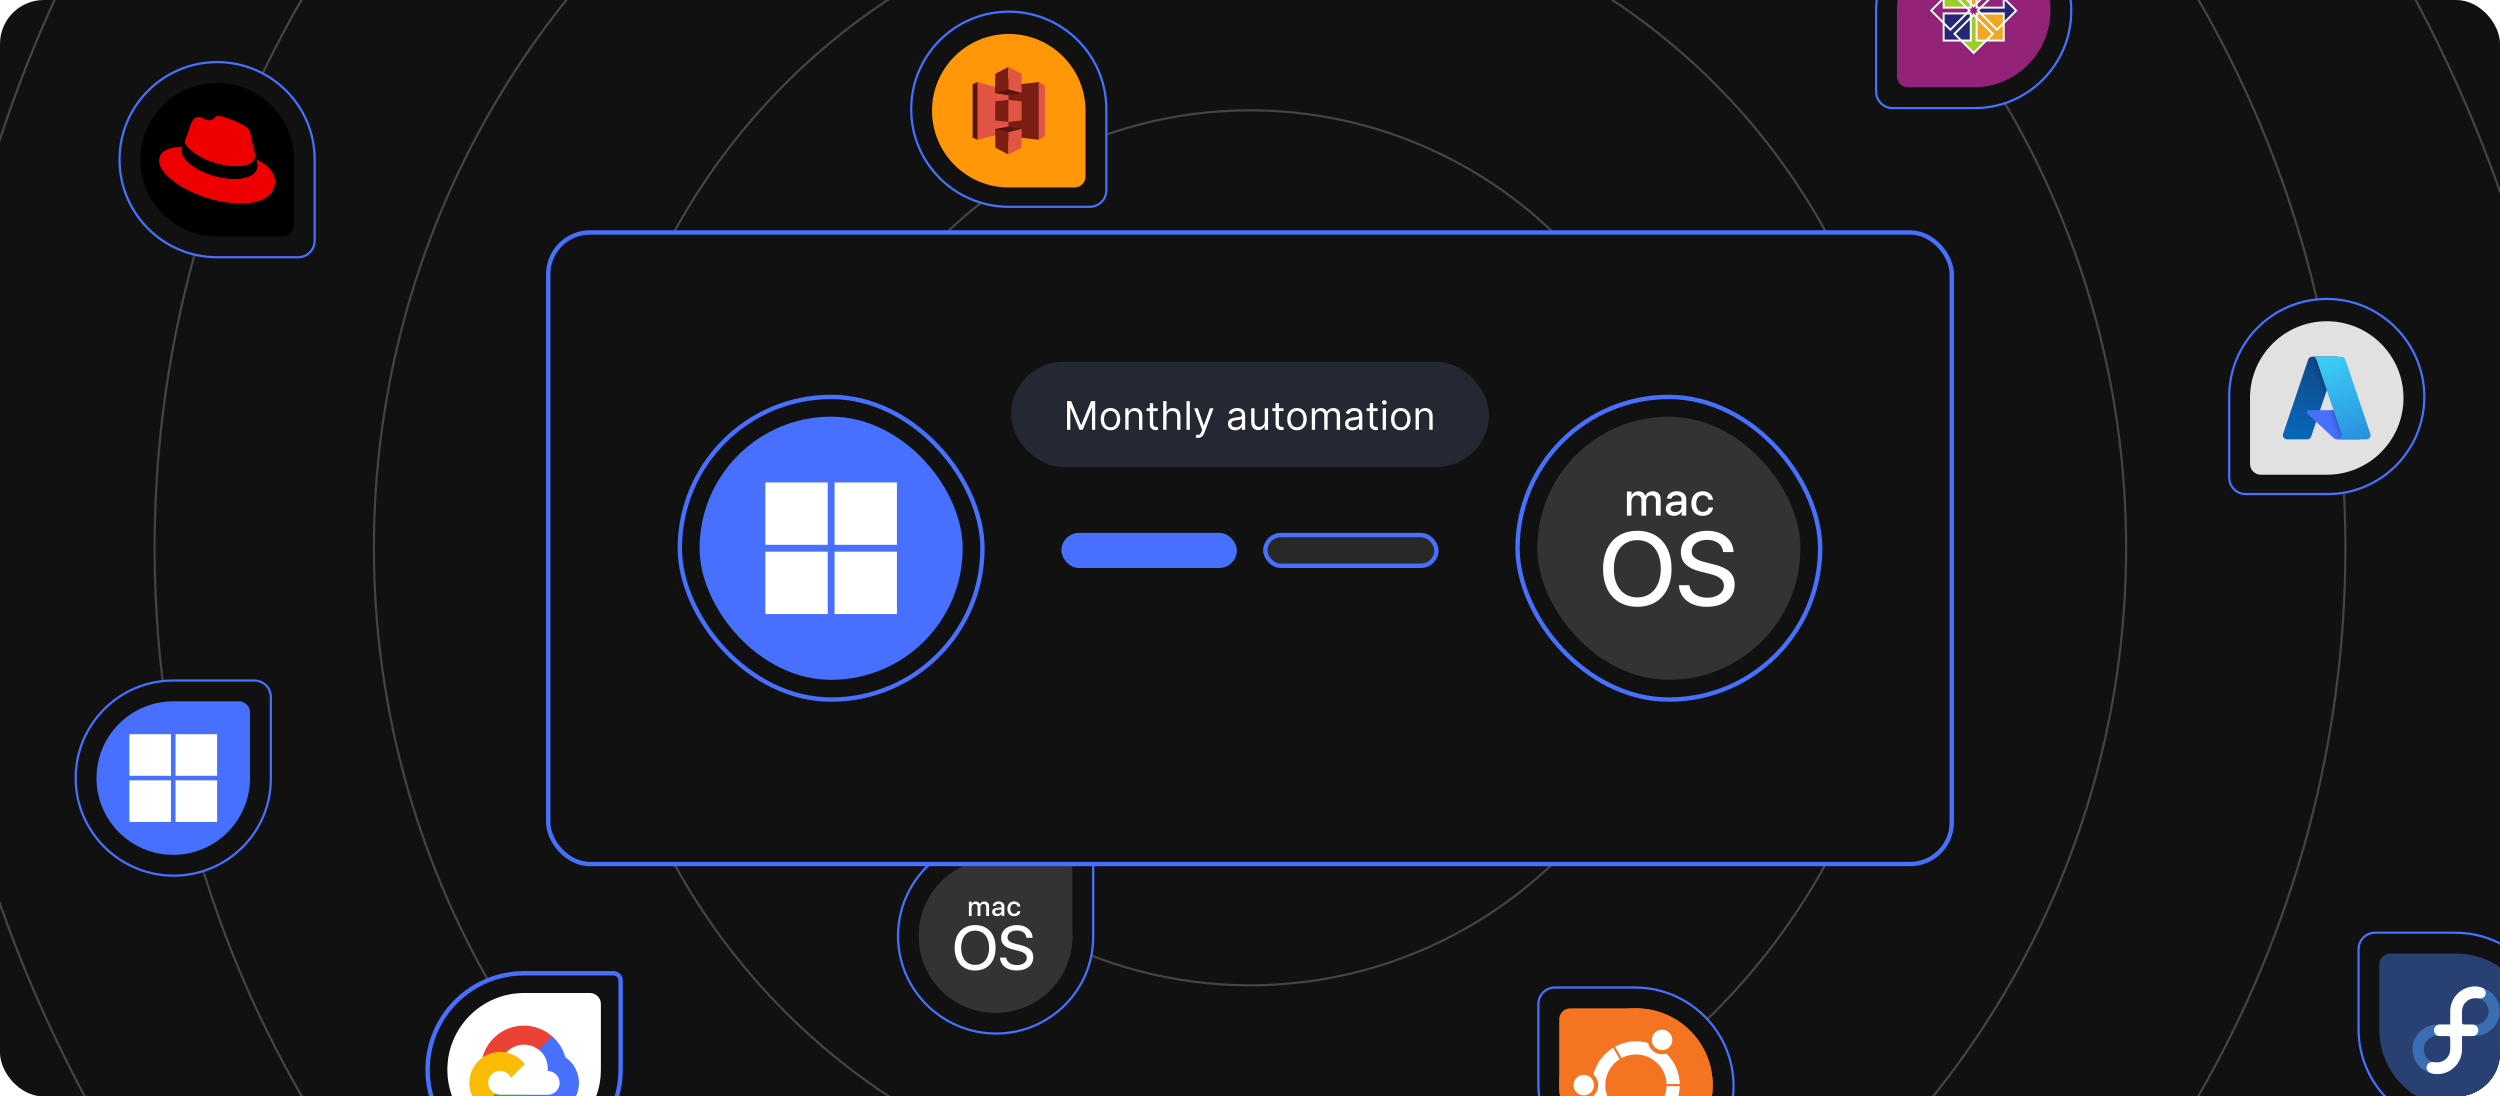
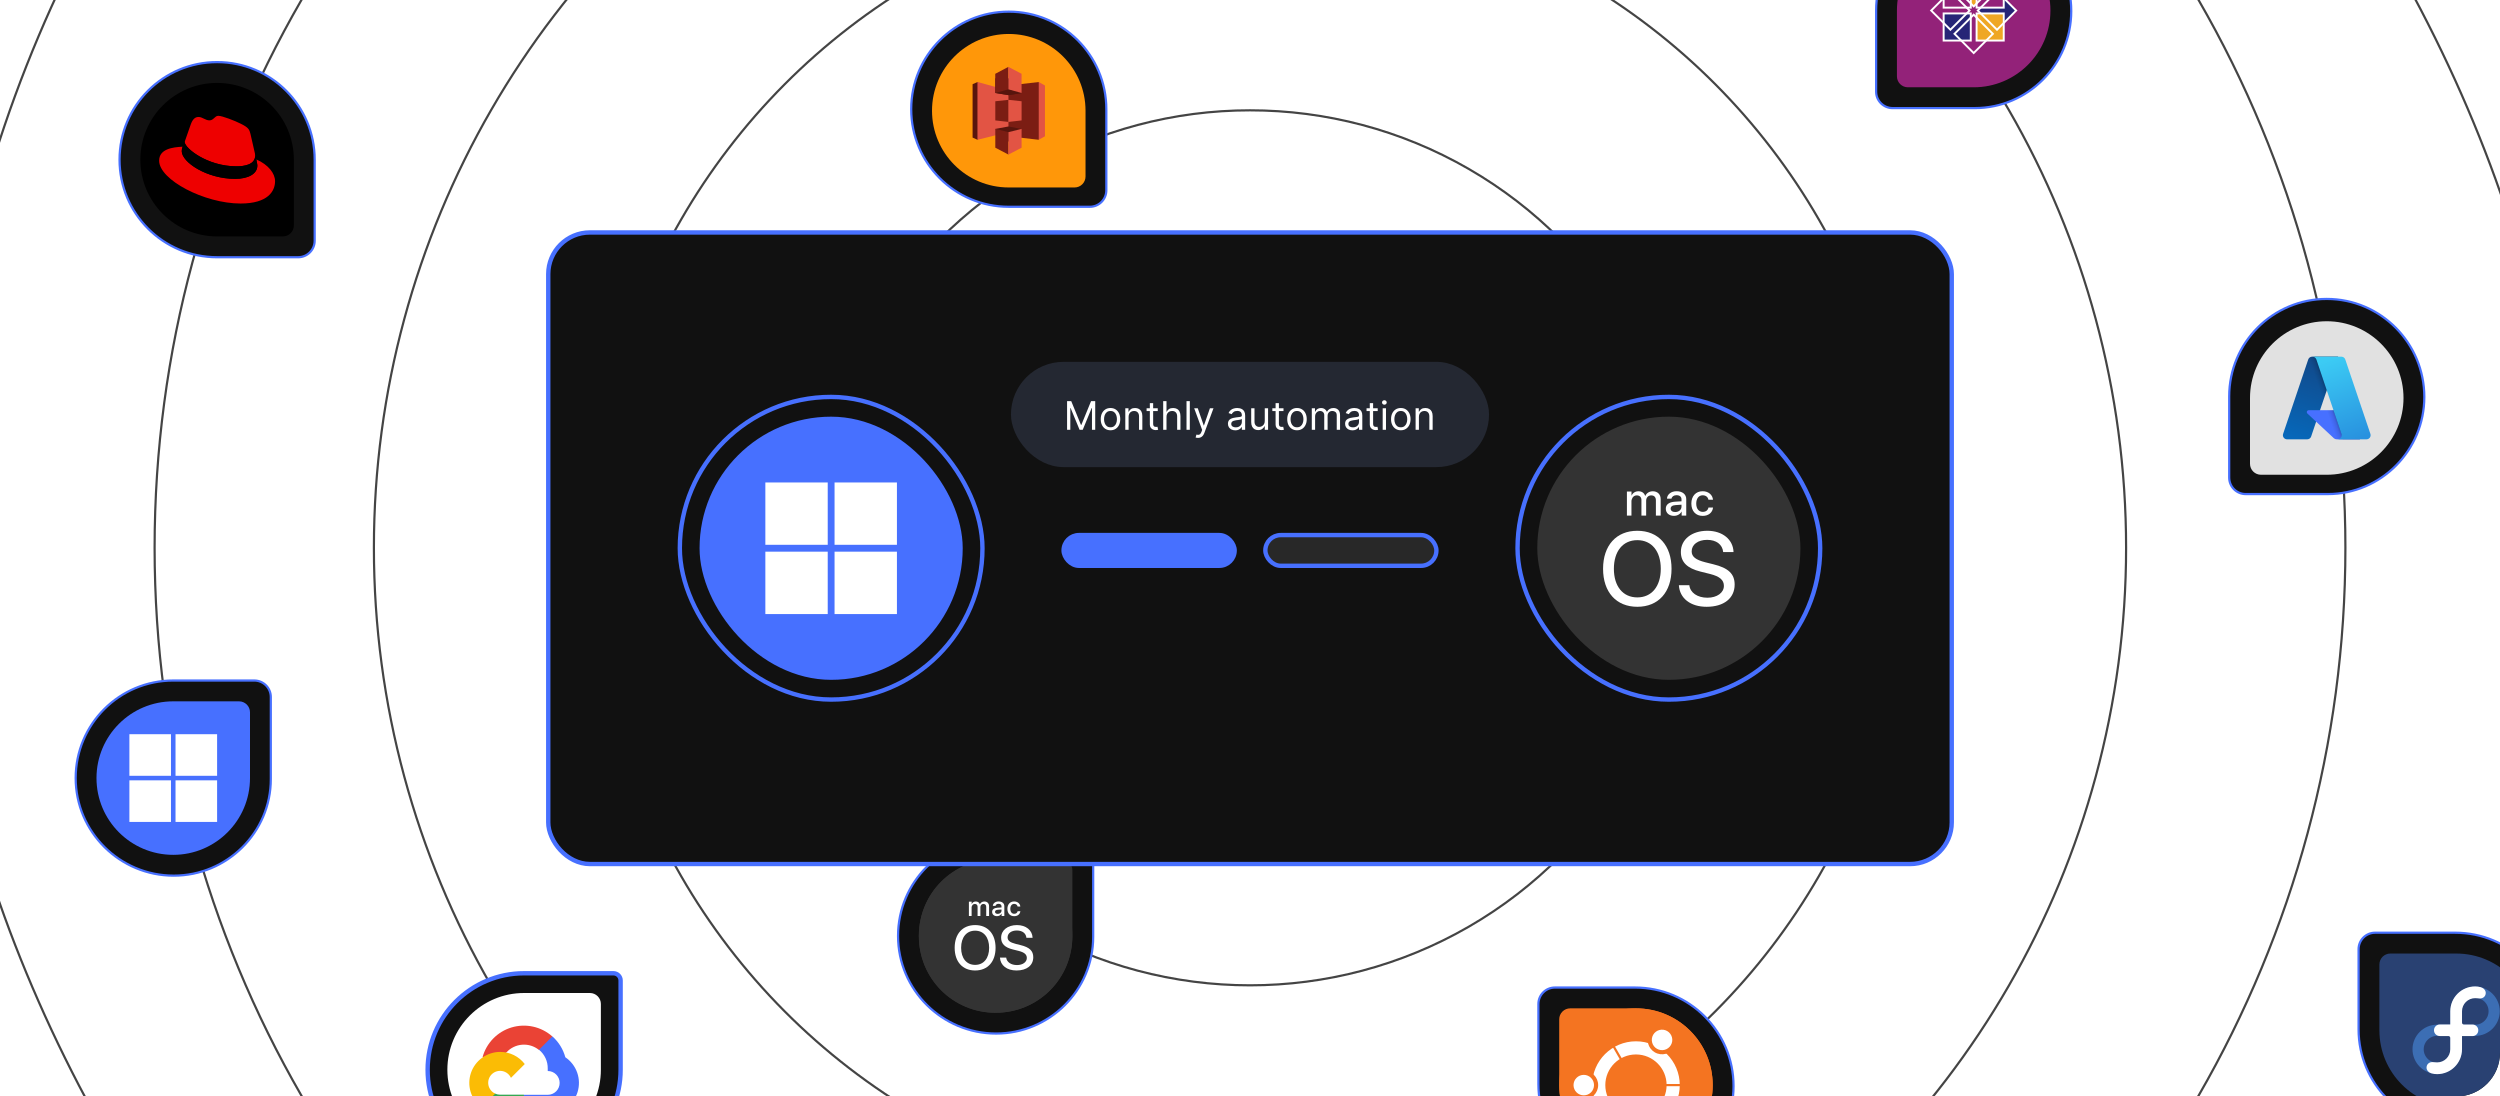
<svg xmlns="http://www.w3.org/2000/svg" width="1140" height="500" viewBox="0 0 1140 500" fill="none">
  <g clip-path="url(#clip0_2346_8331)">
-     <rect width="1140" height="500" rx="20" fill="#111111" />
    <rect x="-29.5" y="-349.692" width="1199" height="1199" rx="599.5" stroke="#444444" />
    <circle cx="570" cy="249.808" r="499.5" stroke="#444444" />
    <circle cx="570" cy="249.808" r="399.5" stroke="#444444" />
    <circle cx="570" cy="249.808" r="299.5" stroke="#444444" />
    <circle cx="570" cy="249.808" r="199.5" stroke="#444444" />
    <circle cx="570" cy="249.808" r="99.5" stroke="#444444" />
    <path d="M54.51 72.808C54.51 48.237 74.429 28.318 99 28.318C123.571 28.318 143.49 48.237 143.49 72.808V109.772C143.49 113.929 140.121 117.298 135.964 117.298H99C74.429 117.298 54.51 97.379 54.51 72.808Z" fill="#111111" />
    <path d="M54.51 72.808C54.51 48.237 74.429 28.318 99 28.318C123.571 28.318 143.49 48.237 143.49 72.808V109.772C143.49 113.929 140.121 117.298 135.964 117.298H99C74.429 117.298 54.51 97.379 54.51 72.808Z" stroke="#4770FF" stroke-width="1.02" />
    <path d="M64 72.808C64 53.478 79.67 37.808 99 37.808C118.33 37.808 134 53.478 134 72.808V102.808C134 105.57 131.761 107.808 129 107.808H99C79.67 107.808 64 92.138 64 72.808Z" fill="black" />
    <path d="M107.848 75.864C111.32 75.864 116.348 75.141 116.348 71.003C116.348 70.686 116.32 70.37 116.265 70.058L114.209 61.058C113.737 59.086 113.32 58.169 109.848 56.447C107.154 55.058 101.293 52.808 99.543 52.808C97.904 52.808 97.431 54.891 95.515 54.891C93.654 54.891 92.293 53.336 90.543 53.336C88.876 53.336 87.793 54.475 86.959 56.808C86.959 56.808 84.626 63.391 84.32 64.364C84.274 64.536 84.256 64.714 84.265 64.891C84.237 67.447 94.32 75.836 107.848 75.864ZM116.876 72.697C117.348 74.975 117.348 75.225 117.348 75.503C117.348 79.391 112.987 81.558 107.237 81.558C94.237 81.558 82.876 73.947 82.876 68.919C82.875 68.222 83.016 67.532 83.293 66.891C78.626 67.114 72.57 67.947 72.57 73.28C72.57 82.03 93.293 92.808 109.681 92.808C122.265 92.808 125.431 87.114 125.431 82.614C125.431 79.086 122.376 75.086 116.876 72.697Z" fill="#EE0000" />
    <path d="M116.879 72.695C117.351 74.973 117.351 75.223 117.351 75.501C117.351 79.39 112.99 81.556 107.24 81.556C94.24 81.556 82.879 73.945 82.879 68.917C82.878 68.22 83.019 67.53 83.296 66.89L84.323 64.362C84.278 64.534 84.259 64.712 84.268 64.89C84.268 67.445 94.351 75.834 107.851 75.834C111.323 75.834 116.351 75.112 116.351 70.973C116.351 70.656 116.323 70.34 116.268 70.028L116.879 72.695Z" fill="black" />
    <path d="M34.51 354.808C34.51 330.237 54.429 310.318 79 310.318H115.964C120.121 310.318 123.49 313.687 123.49 317.844V355.254C123.49 379.575 103.552 399.298 79.224 399.298C54.649 399.298 34.51 379.376 34.51 354.808Z" fill="#111111" />
    <path d="M34.51 354.808C34.51 330.237 54.429 310.318 79 310.318H115.964C120.121 310.318 123.49 313.687 123.49 317.844V355.254C123.49 379.575 103.552 399.298 79.224 399.298C54.649 399.298 34.51 379.376 34.51 354.808Z" stroke="#4770FF" stroke-width="1.02" />
    <path d="M44 354.808C44 335.478 59.67 319.808 79 319.808H109C111.761 319.808 114 322.047 114 324.808V354.808C114 374.138 98.33 389.808 79 389.808C59.67 389.808 44 374.138 44 354.808Z" fill="#4770FF" />
    <path d="M59 334.808H77.962V353.762H59V334.808ZM80.038 334.808H99V353.762H80.038V334.808ZM59 355.846H77.962V374.808H59V355.846ZM80.038 355.846H99V374.808H80.038" fill="white" />
    <path d="M701.51 457.844C701.51 453.687 704.879 450.318 709.036 450.318H745.554C770.372 450.318 790.49 470.436 790.49 495.254C790.49 519.579 770.771 539.298 746.446 539.298C721.628 539.298 701.51 519.18 701.51 494.363V457.844Z" fill="#111111" />
    <path d="M701.51 457.844C701.51 453.687 704.879 450.318 709.036 450.318H745.554C770.372 450.318 790.49 470.436 790.49 495.254C790.49 519.579 770.771 539.298 746.446 539.298C721.628 539.298 701.51 519.18 701.51 494.363V457.844Z" stroke="#4770FF" stroke-width="1.02" />
    <path d="M711 464.808C711 462.047 713.239 459.808 716 459.808H746C765.33 459.808 781 475.478 781 494.808C781 514.138 765.33 529.808 746 529.808C726.67 529.808 711 514.138 711 494.808V464.808Z" fill="#F47421" />
    <path d="M746 529.808C765.33 529.808 781 514.138 781 494.808C781 475.478 765.33 459.808 746 459.808C726.67 459.808 711 475.478 711 494.808C711 514.138 726.67 529.808 746 529.808Z" fill="#F47421" />
    <path d="M745.998 511.782C755.373 511.782 762.973 504.182 762.973 494.807C762.973 485.432 755.373 477.832 745.998 477.832C736.623 477.832 729.023 485.432 729.023 494.807C729.023 504.182 736.623 511.782 745.998 511.782Z" stroke="white" stroke-width="6" />
    <path d="M722.199 501.371C725.824 501.371 728.762 498.433 728.762 494.809C728.762 491.184 725.824 488.246 722.199 488.246C718.575 488.246 715.637 491.184 715.637 494.809C715.637 498.433 718.575 501.371 722.199 501.371Z" fill="#F47421" />
    <path d="M759.223 494.808H767H759.223Z" fill="black" />
    <path d="M759.223 494.808H767" stroke="#F47421" stroke-width="1.02" />
    <path d="M722.2 499.481C724.78 499.481 726.872 497.389 726.872 494.808C726.872 492.228 724.78 490.136 722.2 490.136C719.619 490.136 717.527 492.228 717.527 494.808C717.527 497.389 719.619 499.481 722.2 499.481Z" fill="white" />
    <path d="M752.215 470.915C750.403 474.054 751.479 478.068 754.617 479.88C757.756 481.692 761.77 480.617 763.582 477.478C765.394 474.339 764.319 470.325 761.18 468.513C758.041 466.701 754.027 467.776 752.215 470.915Z" fill="#F47421" />
    <path d="M753.848 471.86C752.558 474.095 753.324 476.953 755.558 478.243C757.793 479.533 760.651 478.768 761.941 476.533C763.231 474.298 762.466 471.44 760.231 470.15C757.996 468.86 755.138 469.626 753.848 471.86Z" fill="white" />
    <path d="M739.391 483.356L735.502 476.62L739.391 483.356Z" fill="black" />
    <path d="M739.391 483.356L735.502 476.62" stroke="#F47421" stroke-width="1.02" />
    <path d="M855.51 4.808C855.51 -19.763 875.429 -39.682 900 -39.682C924.568 -39.682 944.49 -19.543 944.49 5.032C944.49 29.36 924.767 49.298 900.446 49.298H863.036C858.879 49.298 855.51 45.929 855.51 41.772V4.808Z" fill="#111111" />
    <path d="M855.51 4.808C855.51 -19.763 875.429 -39.682 900 -39.682C924.568 -39.682 944.49 -19.543 944.49 5.032C944.49 29.36 924.767 49.298 900.446 49.298H863.036C858.879 49.298 855.51 45.929 855.51 41.772V4.808Z" stroke="#4770FF" stroke-width="1.02" />
    <path d="M865 4.808C865 -14.522 880.67 -30.192 900 -30.192C919.33 -30.192 935 -14.522 935 4.808C935 24.138 919.33 39.808 900 39.808H870C867.239 39.808 865 37.569 865 34.808V4.808Z" fill="#932279" />
    <path d="M896.846 3.348L898.293 4.786L896.846 6.225H886.662V11.018L880.451 4.786L886.662 -1.34V3.348H896.846ZM901.323 -8.892H913.697V3.483H901.323V-8.892Z" fill="#932279" />
    <path d="M901.459 1.657L900.021 3.103L898.582 1.657V-8.528H893.789L900.021 -14.738L906.147 -8.528H901.459V1.657ZM901.324 6.133H913.698V18.508H901.324V6.133Z" fill="#EFA724" />
    <path d="M903.152 6.269L901.705 4.83L903.152 3.392H913.336V-1.401L919.547 4.83L913.336 10.957V6.269H903.152ZM886.301 6.134H898.675V18.508H886.301V6.134Z" fill="#262577" />
-     <path d="M898.54 7.96L899.978 6.512L901.417 7.96V18.144H906.21L899.978 24.354L893.852 18.144H898.54V7.96ZM886.301 -8.892H898.675V3.483H886.301V-8.892Z" fill="#9CCD2A" />
    <path d="M885.859 -9.334H899.118V3.924H885.859V-9.334ZM886.743 3.04H898.234V-8.45H886.743V3.04ZM900.885 -9.334H914.144V3.924H900.885V-9.334ZM901.769 3.04H913.26V-8.45H901.769V3.04ZM900.885 5.692H914.144V18.951H900.885V5.692ZM901.769 18.066H913.26V6.576H901.769V18.066ZM885.859 5.692H899.118V18.951H885.859V5.692ZM886.743 18.066H898.234V6.576H886.743V18.066Z" fill="white" />
    <path d="M889.375 14.183L880 4.808L889.375 -4.567L898.75 4.808L889.375 14.183ZM881.25 4.808L889.375 12.933L897.5 4.808L889.375 -3.317L881.25 4.808ZM900 3.558L890.625 -5.817L900 -15.192L909.375 -5.817L900 3.558ZM891.875 -5.817L900 2.308L908.125 -5.817L900 -13.942L891.875 -5.817ZM910.625 14.183L901.25 4.808L910.625 -4.567L920 4.808L910.625 14.183ZM902.5 4.808L910.625 12.933L918.75 4.808L910.625 -3.317L902.5 4.808ZM900 24.808L890.625 15.433L900 6.058L909.375 15.433L900 24.808ZM891.875 15.433L900 23.558L908.125 15.433L900 7.308L891.875 15.433Z" fill="white" />
    <path d="M1075.51 432.844C1075.51 428.687 1078.88 425.318 1083.04 425.318H1119.55C1144.37 425.318 1164.49 445.436 1164.49 470.254C1164.49 494.579 1144.77 514.298 1120.45 514.298C1095.63 514.298 1075.51 494.18 1075.51 469.363V432.844Z" fill="#111111" />
    <path d="M1075.51 432.844C1075.51 428.687 1078.88 425.318 1083.04 425.318H1119.55C1144.37 425.318 1164.49 445.436 1164.49 470.254C1164.49 494.579 1144.77 514.298 1120.45 514.298C1095.63 514.298 1075.51 494.18 1075.51 469.363V432.844Z" stroke="#4770FF" stroke-width="1.02" />
    <path d="M1085 439.808C1085 437.047 1087.24 434.808 1090 434.808H1120C1139.33 434.808 1155 450.478 1155 469.808C1155 489.138 1139.33 504.808 1120 504.808C1100.67 504.808 1085 489.138 1085 469.808V439.808Z" fill="#294172" />
    <path d="M1111.34 469.8H1120.02V478.482C1120.02 483.275 1116.13 487.164 1111.34 487.164C1106.55 487.164 1102.66 483.275 1102.66 478.482C1102.66 473.689 1106.55 469.8 1111.34 469.8Z" stroke="#3C6EB4" stroke-width="5.1" />
    <path d="M1128.66 469.816H1119.98V461.134C1119.98 456.341 1123.87 452.451 1128.66 452.451C1133.45 452.451 1137.34 456.341 1137.34 461.134C1137.34 465.926 1133.45 469.816 1128.66 469.816Z" stroke="#3C6EB4" stroke-width="5.1" />
    <path d="M1122.68 467.156V478.47C1122.68 484.731 1117.6 489.808 1111.34 489.808C1110.39 489.808 1109.71 489.701 1108.83 489.471C1107.55 489.136 1106.5 488.084 1106.5 486.861C1106.5 485.383 1107.57 484.308 1109.18 484.308C1109.94 484.308 1110.22 484.455 1111.34 484.455C1114.64 484.455 1117.32 481.781 1117.32 478.48V473.279C1117.32 472.813 1116.94 472.436 1116.48 472.436L1112.55 472.435C1111.08 472.435 1109.9 471.267 1109.9 469.798C1109.9 468.32 1111.09 467.156 1112.57 467.156" fill="white" />
    <path d="M1117.32 472.46V461.146C1117.32 454.885 1122.4 449.808 1128.66 449.808C1129.61 449.808 1130.29 449.915 1131.17 450.145C1132.45 450.481 1133.5 451.532 1133.5 452.755C1133.5 454.233 1132.42 455.308 1130.82 455.308C1130.06 455.308 1129.78 455.161 1128.66 455.161C1125.36 455.161 1122.68 457.835 1122.68 461.137V466.337C1122.68 466.803 1123.05 467.18 1123.52 467.18L1127.45 467.181C1128.92 467.181 1130.1 468.35 1130.1 469.818C1130.1 471.296 1128.91 472.46 1127.43 472.46" fill="white" />
    <path d="M409.51 426.808C409.51 402.237 429.429 382.318 454 382.318H490.964C495.121 382.318 498.49 385.687 498.49 389.844V427.254C498.49 451.575 478.552 471.298 454.224 471.298C429.649 471.298 409.51 451.376 409.51 426.808Z" fill="#111111" />
    <path d="M409.51 426.808C409.51 402.237 429.429 382.318 454 382.318H490.964C495.121 382.318 498.49 385.687 498.49 389.844V427.254C498.49 451.575 478.552 471.298 454.224 471.298C429.649 471.298 409.51 451.376 409.51 426.808Z" stroke="#4770FF" stroke-width="1.02" />
    <path d="M419 426.808C419 407.478 434.67 391.808 454 391.808H484C486.761 391.808 489 394.047 489 396.808V426.808C489 446.138 473.33 461.808 454 461.808C434.67 461.808 419 446.138 419 426.808Z" fill="#333333" />
    <path d="M489 426.808C489 407.277 473.533 391.808 454 391.808C434.469 391.808 419 407.277 419 426.808C419 446.341 434.469 461.808 454 461.808C473.531 461.808 489 446.341 489 426.808Z" fill="#333333" />
    <path d="M456.697 416.613H456.728V417.706H457.977V413.207C457.977 412.881 457.914 412.586 457.79 412.322C457.665 412.058 457.488 411.833 457.259 411.646C457.03 411.458 456.752 411.316 456.428 411.214C456.104 411.112 455.743 411.062 455.344 411.062C454.974 411.062 454.632 411.113 454.317 411.214C454.002 411.314 453.731 411.455 453.499 411.637C453.266 411.818 453.083 412.031 452.948 412.277C452.813 412.523 452.741 412.791 452.734 413.081H453.96C453.989 412.94 454.041 412.811 454.118 412.697C454.193 412.581 454.29 412.482 454.407 412.4C454.524 412.317 454.659 412.254 454.812 412.21C454.965 412.166 455.131 412.144 455.308 412.144C455.748 412.144 456.087 412.242 456.326 412.439C456.566 412.635 456.686 412.925 456.686 413.303V413.809L454.917 413.911C454.103 413.964 453.482 414.153 453.053 414.477C452.625 414.8 452.41 415.25 452.41 415.826C452.41 416.12 452.464 416.387 452.574 416.627C452.682 416.866 452.834 417.07 453.029 417.24C453.224 417.409 453.457 417.54 453.73 417.633C454.001 417.726 454.299 417.772 454.626 417.772C454.848 417.772 455.064 417.745 455.275 417.691C455.487 417.637 455.682 417.559 455.862 417.459C456.04 417.358 456.2 417.235 456.344 417.093C456.487 416.95 456.604 416.79 456.697 416.613ZM456.197 416.309C456.045 416.441 455.862 416.544 455.653 416.618C455.445 416.691 455.218 416.728 454.977 416.728C454.599 416.728 454.296 416.646 454.071 416.478C453.845 416.312 453.733 416.087 453.733 415.805C453.733 415.515 453.847 415.289 454.074 415.126C454.302 414.964 454.641 414.868 455.092 414.839L456.686 414.73V415.243C456.686 415.46 456.643 415.659 456.556 415.841C456.47 416.022 456.35 416.178 456.197 416.309Z" fill="white" />
    <path d="M465.346 430.958L463.18 430.417C460.541 429.751 459.459 428.889 459.459 427.431C459.459 425.584 461.18 424.307 463.666 424.307C466.167 424.307 467.846 425.571 468.041 427.626H470.86C470.749 424.211 467.861 421.836 463.723 421.836C459.487 421.836 456.515 424.197 456.515 427.599C456.515 430.363 458.195 432.043 461.889 432.959L464.459 433.598C467.096 434.264 468.236 435.237 468.236 436.847C468.236 438.708 466.36 440.069 463.75 440.069C461.028 440.069 459.042 438.708 458.82 436.652H455.973C456.18 440.249 459.153 442.54 463.526 442.54C468.221 442.54 471.164 440.221 471.165 436.499C471.165 433.583 469.471 431.958 465.346 430.958Z" fill="white" />
    <path d="M451.019 417.708V413.238C451.019 412.911 450.968 412.614 450.867 412.348C450.767 412.081 450.623 411.853 450.435 411.665C450.248 411.478 450.023 411.334 449.759 411.231C449.495 411.127 449.203 411.076 448.881 411.076C448.647 411.076 448.425 411.105 448.213 411.163C448.002 411.222 447.807 411.306 447.63 411.417C447.453 411.527 447.296 411.662 447.159 411.818C447.023 411.974 446.912 412.151 446.828 412.349H446.797C446.665 411.938 446.44 411.623 446.123 411.405C445.809 411.186 445.42 411.076 444.961 411.076C444.748 411.076 444.545 411.103 444.351 411.157C444.159 411.211 443.981 411.289 443.82 411.393C443.658 411.496 443.518 411.619 443.395 411.764C443.272 411.908 443.171 412.075 443.095 412.259H443.071V411.148H441.82V417.706H443.057V413.684C443.057 413.471 443.165 413.273 443.231 413.093C443.299 412.911 443.395 412.755 443.518 412.622C443.641 412.49 443.787 412.387 443.958 412.312C444.131 412.237 444.317 412.199 444.518 412.199C444.711 412.199 444.885 412.229 445.041 412.288C445.195 412.346 445.329 412.429 445.437 412.538C445.546 412.647 445.629 412.778 445.687 412.931C445.746 413.084 445.776 413.255 445.776 413.444V417.708H447.062V413.637C447.062 413.427 447.096 413.234 447.165 413.057C447.233 412.88 447.327 412.727 447.449 412.601C447.569 412.474 447.714 412.375 447.881 412.304C448.049 412.234 448.233 412.198 448.434 412.198C448.845 412.198 449.161 412.316 449.381 412.552C449.603 412.787 449.714 413.121 449.714 413.552V417.708L451.019 417.708Z" fill="white" />
    <path d="M444.66 421.836C438.925 421.836 435.328 425.835 435.328 432.195C435.328 438.555 438.925 442.54 444.66 442.54C450.395 442.54 453.978 438.553 453.978 432.195C453.978 425.835 450.395 421.836 444.66 421.836ZM444.66 439.984C440.73 439.984 438.273 436.97 438.273 432.193C438.273 427.403 440.73 424.389 444.66 424.389C448.576 424.389 451.049 427.403 451.047 432.193C451.047 436.97 448.576 439.984 444.66 439.984Z" fill="white" />
    <path d="M461.185 412.781C461.338 412.586 461.522 412.434 461.738 412.328C461.952 412.221 462.194 412.167 462.459 412.167C462.686 412.167 462.887 412.197 463.066 412.26C463.245 412.322 463.401 412.407 463.534 412.517C463.666 412.626 463.773 412.755 463.854 412.904C463.935 413.052 463.992 413.214 464.023 413.386H465.272C465.243 413.073 465.16 412.775 465.019 412.493C464.878 412.211 464.686 411.965 464.444 411.754C464.203 411.542 463.915 411.374 463.578 411.25C463.242 411.125 462.864 411.062 462.446 411.062C461.982 411.062 461.561 411.142 461.183 411.301C460.805 411.46 460.483 411.686 460.215 411.98C459.946 412.274 459.739 412.628 459.593 413.04C459.446 413.454 459.372 413.916 459.375 414.424C459.375 414.944 459.449 415.411 459.595 415.826C459.742 416.241 459.951 416.594 460.221 416.883C460.491 417.172 460.816 417.396 461.194 417.55C461.573 417.705 461.994 417.782 462.462 417.782C462.857 417.782 463.219 417.727 463.549 417.619C463.879 417.511 464.165 417.357 464.41 417.157C464.653 416.958 464.851 416.718 465.004 416.436C465.157 416.154 465.251 415.842 465.287 415.501H464.037C463.956 415.887 463.782 416.181 463.512 416.382C463.242 416.583 462.894 416.683 462.467 416.683C462.206 416.683 461.966 416.631 461.749 416.529C461.531 416.427 461.344 416.279 461.189 416.085C461.033 415.892 460.913 415.656 460.829 415.376C460.744 415.097 460.702 414.779 460.702 414.425C460.702 414.084 460.744 413.773 460.829 413.493C460.913 413.214 461.032 412.976 461.185 412.781Z" fill="white" />
    <path d="M415.51 49.808C415.51 25.237 435.429 5.318 460 5.318C484.571 5.318 504.49 25.237 504.49 49.808V86.772C504.49 90.929 501.121 94.298 496.964 94.298H460C435.429 94.298 415.51 74.379 415.51 49.808Z" fill="#111111" />
    <path d="M415.51 49.808C415.51 25.237 435.429 5.318 460 5.318C484.571 5.318 504.49 25.237 504.49 49.808V86.772C504.49 90.929 501.121 94.298 496.964 94.298H460C435.429 94.298 415.51 74.379 415.51 49.808Z" stroke="#4770FF" stroke-width="1.02" />
    <g filter="url(#filter0_d_2346_8331)">
      <path d="M425 49.808C425 30.478 440.67 14.808 460 14.808C479.33 14.808 495 30.478 495 49.808V79.808C495 82.57 492.761 84.808 490 84.808H460C440.67 84.808 425 69.138 425 49.808Z" fill="#FF9709" />
      <path fill-rule="evenodd" clip-rule="evenodd" d="M473.667 36.725L466.75 49.892L473.667 63.058L476.5 61.474V38.308L473.667 36.725Z" fill="#E25444" />
      <path fill-rule="evenodd" clip-rule="evenodd" d="M473.664 36.725L459.831 38.308L452.789 49.892L459.831 61.474L473.664 63.058V36.725Z" fill="#7B1D13" />
      <path fill-rule="evenodd" clip-rule="evenodd" d="M445.75 36.725L443.5 37.725V62.058L445.75 63.058L459.833 49.892L445.75 36.725Z" fill="#58150D" />
      <path fill-rule="evenodd" clip-rule="evenodd" d="M445.723 36.697L459.855 40.623V59.511L445.723 63.067V36.697Z" fill="#E25444" />
      <path fill-rule="evenodd" clip-rule="evenodd" d="M459.86 42.696L453.859 41.733L459.86 34.919L465.846 41.733L459.86 42.696Z" fill="#58150D" />
      <path fill-rule="evenodd" clip-rule="evenodd" d="M465.846 41.733L459.852 42.711L453.859 41.733V34.919" fill="#58150D" />
      <path fill-rule="evenodd" clip-rule="evenodd" d="M459.86 56.993L453.859 58.104L459.86 63.956L465.846 58.104L459.86 56.993Z" fill="#58150D" />
      <path fill-rule="evenodd" clip-rule="evenodd" d="M459.832 29.808L453.832 32.975V41.724L459.851 40.03L459.832 29.808Z" fill="#7B1D13" />
      <path fill-rule="evenodd" clip-rule="evenodd" d="M459.852 44.844L453.859 45.496V54.232L459.852 54.918V44.844Z" fill="#7B1D13" />
      <path fill-rule="evenodd" clip-rule="evenodd" d="M459.852 59.586L453.859 58.084V66.672L459.852 69.808V59.586Z" fill="#7B1D13" />
      <path fill-rule="evenodd" clip-rule="evenodd" d="M465.845 58.084L459.852 59.587V69.808L465.845 66.672V58.084Z" fill="#E25444" />
      <path fill-rule="evenodd" clip-rule="evenodd" d="M459.852 44.844L465.845 45.496V54.232L459.852 54.918V44.844Z" fill="#E25444" />
      <path fill-rule="evenodd" clip-rule="evenodd" d="M459.836 29.808L465.836 32.975V41.724L459.836 40.058V29.808Z" fill="#E25444" />
    </g>
    <path d="M1016.51 180.808C1016.51 156.237 1036.43 136.318 1061 136.318C1085.57 136.318 1105.49 156.458 1105.49 181.032C1105.49 205.36 1085.77 225.298 1061.45 225.298H1024.04C1019.88 225.298 1016.51 221.929 1016.51 217.772V180.808Z" fill="#111111" />
    <path d="M1016.51 180.808C1016.51 156.237 1036.43 136.318 1061 136.318C1085.57 136.318 1105.49 156.458 1105.49 181.032C1105.49 205.36 1085.77 225.298 1061.45 225.298H1024.04C1019.88 225.298 1016.51 221.929 1016.51 217.772V180.808Z" stroke="#4770FF" stroke-width="1.02" />
    <g filter="url(#filter1_d_2346_8331)">
      <path d="M1026 180.808C1026 161.478 1041.67 145.808 1061 145.808C1080.33 145.808 1096 161.478 1096 180.808C1096 200.138 1080.33 215.808 1061 215.808H1031C1028.24 215.808 1026 213.57 1026 210.808V180.808Z" fill="#E1E1E1" />
      <path d="M1054.34 161.962H1066.17L1053.88 198.37C1053.76 198.744 1053.52 199.069 1053.2 199.3C1052.88 199.53 1052.49 199.654 1052.1 199.654H1042.88C1042.59 199.654 1042.29 199.583 1042.02 199.446C1041.76 199.31 1041.53 199.112 1041.35 198.869C1041.18 198.626 1041.07 198.345 1041.02 198.049C1040.98 197.753 1041 197.451 1041.1 197.167L1052.55 163.246C1052.67 162.871 1052.91 162.546 1053.23 162.316C1053.56 162.085 1053.94 161.962 1054.34 161.962Z" fill="url(#paint0_linear_2346_8331)" />
      <path d="M1071.54 186.383H1052.77C1052.59 186.383 1052.42 186.435 1052.28 186.533C1052.13 186.631 1052.02 186.77 1051.96 186.933C1051.89 187.095 1051.88 187.273 1051.92 187.443C1051.96 187.613 1052.05 187.768 1052.17 187.887L1064.23 199.145C1064.59 199.473 1065.05 199.655 1065.53 199.655H1076.16L1071.54 186.383Z" fill="#4770FF" />
      <path d="M1054.34 161.961C1053.94 161.96 1053.55 162.086 1053.22 162.322C1052.9 162.557 1052.66 162.889 1052.54 163.27L1041.11 197.136C1041.01 197.42 1040.98 197.725 1041.02 198.025C1041.06 198.324 1041.17 198.61 1041.35 198.857C1041.52 199.104 1041.75 199.305 1042.02 199.444C1042.29 199.582 1042.59 199.654 1042.89 199.654H1052.34C1052.69 199.591 1053.02 199.435 1053.29 199.204C1053.56 198.972 1053.77 198.672 1053.89 198.335L1056.17 191.617L1064.31 199.212C1064.65 199.494 1065.08 199.65 1065.52 199.654H1076.11L1071.47 186.382L1057.93 186.385L1066.22 161.961H1054.34Z" fill="url(#paint1_linear_2346_8331)" />
      <path d="M1069.45 163.243C1069.33 162.87 1069.09 162.545 1068.77 162.315C1068.45 162.085 1068.06 161.961 1067.67 161.961H1054.47C1054.87 161.961 1055.25 162.085 1055.57 162.315C1055.89 162.545 1056.13 162.87 1056.26 163.243L1067.71 197.166C1067.8 197.45 1067.83 197.752 1067.79 198.048C1067.74 198.344 1067.63 198.625 1067.45 198.868C1067.28 199.111 1067.05 199.309 1066.78 199.446C1066.52 199.583 1066.22 199.654 1065.92 199.654H1079.12C1079.42 199.654 1079.71 199.583 1079.98 199.446C1080.24 199.309 1080.47 199.111 1080.65 198.868C1080.82 198.625 1080.94 198.344 1080.98 198.048C1081.02 197.752 1081 197.45 1080.9 197.166L1069.45 163.243Z" fill="url(#paint2_linear_2346_8331)" />
    </g>
    <path d="M195 487.808C195 463.508 214.699 443.808 239 443.808H279.714C281.529 443.808 283 445.279 283 447.094V487.808C283 512.109 263.301 531.808 239 531.808C214.699 531.808 195 512.109 195 487.808Z" fill="#111111" />
    <path d="M195 487.808C195 463.508 214.699 443.808 239 443.808H279.714C281.529 443.808 283 445.279 283 447.094V487.808C283 512.109 263.301 531.808 239 531.808C214.699 531.808 195 512.109 195 487.808Z" stroke="#4770FF" stroke-width="2" />
    <path d="M204 487.808C204 468.478 219.67 452.808 239 452.808H269C271.761 452.808 274 455.047 274 457.808V487.808C274 507.138 258.33 522.808 239 522.808C219.67 522.808 204 507.138 204 487.808Z" fill="white" />
    <path d="M245.728 478.769H247.253L251.599 474.423L251.812 472.578C249.322 470.38 246.314 468.853 243.07 468.142C239.826 467.431 236.454 467.558 233.273 468.512C230.092 469.466 227.207 471.215 224.89 473.594C222.573 475.973 220.901 478.904 220.031 482.109C220.515 481.91 221.052 481.878 221.556 482.017L230.249 480.584C230.249 480.584 230.691 479.852 230.92 479.898C232.782 477.852 235.356 476.596 238.115 476.386C240.873 476.176 243.608 477.029 245.758 478.769H245.728Z" fill="#EA4335" />
    <path d="M257.79 482.109C256.791 478.43 254.74 475.123 251.889 472.593L245.789 478.693C247.06 479.732 248.079 481.045 248.768 482.535C249.458 484.025 249.8 485.652 249.769 487.294V488.377C250.482 488.377 251.188 488.517 251.846 488.79C252.505 489.063 253.104 489.463 253.608 489.967C254.112 490.471 254.512 491.069 254.785 491.728C255.057 492.387 255.198 493.093 255.198 493.806C255.198 494.518 255.057 495.224 254.785 495.883C254.512 496.542 254.112 497.14 253.608 497.644C253.104 498.149 252.505 498.548 251.846 498.821C251.188 499.094 250.482 499.235 249.769 499.235H238.911L237.828 500.333V506.844L238.911 507.927H249.769C252.801 507.951 255.76 506.998 258.209 505.209C260.657 503.421 262.465 500.891 263.364 497.996C264.264 495.1 264.208 491.992 263.204 489.131C262.2 486.27 260.302 483.808 257.79 482.109Z" fill="#4770FF" />
    <path d="M228.04 507.866H238.898V499.174H228.04C227.267 499.173 226.502 499.007 225.799 498.686L224.274 499.158L219.897 503.505L219.516 505.03C221.97 506.883 224.965 507.879 228.04 507.866Z" fill="#34A853" />
    <path d="M228.037 479.67C225.095 479.688 222.232 480.624 219.848 482.348C217.464 484.072 215.677 486.497 214.738 489.285C213.8 492.073 213.755 495.085 214.611 497.9C215.467 500.715 217.18 503.192 219.512 504.986L225.811 498.687C225.01 498.326 224.31 497.775 223.769 497.083C223.228 496.391 222.863 495.579 222.705 494.715C222.547 493.851 222.602 492.961 222.863 492.123C223.125 491.284 223.586 490.522 224.207 489.901C224.828 489.28 225.59 488.819 226.429 488.557C227.267 488.296 228.157 488.241 229.021 488.399C229.885 488.557 230.698 488.922 231.389 489.463C232.081 490.003 232.632 490.704 232.993 491.505L239.292 485.206C237.97 483.478 236.266 482.079 234.313 481.119C232.361 480.158 230.213 479.663 228.037 479.67Z" fill="#FBBC05" />
    <rect x="250" y="106" width="640" height="288" rx="19" fill="#111111" />
    <rect x="250" y="106" width="640" height="288" rx="19" stroke="#4770FF" stroke-width="2" />
    <rect x="310" y="181" width="138" height="138" rx="69" fill="#111111" />
    <rect x="310" y="181" width="138" height="138" rx="69" stroke="#4770FF" stroke-width="2" />
    <rect x="319" y="190" width="120" height="120" rx="60" fill="#4770FF" />
    <path d="M349 220H377.443V248.431H349V220ZM380.557 220H409V248.431H380.557V220ZM349 251.557H377.443V280H349V251.557ZM380.557 251.557H409V280H380.557" fill="white" />
    <g clip-path="url(#clip1_2346_8331)">
      <rect x="461" y="165" width="218" height="48" rx="24" fill="#242832" />
      <path d="M486.585 182.909H488.477L492.926 193.776H493.08L497.528 182.909H499.42V196H497.938V186.054H497.81L493.719 196H492.287L488.196 186.054H488.068V196H486.585V182.909ZM506.383 196.205C505.497 196.205 504.719 195.994 504.05 195.572C503.385 195.15 502.865 194.56 502.49 193.801C502.119 193.043 501.934 192.156 501.934 191.142C501.934 190.119 502.119 189.227 502.49 188.464C502.865 187.701 503.385 187.109 504.05 186.687C504.719 186.265 505.497 186.054 506.383 186.054C507.269 186.054 508.045 186.265 508.71 186.687C509.379 187.109 509.899 187.701 510.269 188.464C510.644 189.227 510.832 190.119 510.832 191.142C510.832 192.156 510.644 193.043 510.269 193.801C509.899 194.56 509.379 195.15 508.71 195.572C508.045 195.994 507.269 196.205 506.383 196.205ZM506.383 194.849C507.056 194.849 507.61 194.677 508.045 194.332C508.48 193.987 508.801 193.533 509.01 192.97C509.219 192.408 509.323 191.798 509.323 191.142C509.323 190.486 509.219 189.874 509.01 189.308C508.801 188.741 508.48 188.283 508.045 187.933C507.61 187.584 507.056 187.409 506.383 187.409C505.71 187.409 505.156 187.584 504.721 187.933C504.286 188.283 503.965 188.741 503.756 189.308C503.547 189.874 503.443 190.486 503.443 191.142C503.443 191.798 503.547 192.408 503.756 192.97C503.965 193.533 504.286 193.987 504.721 194.332C505.156 194.677 505.71 194.849 506.383 194.849ZM514.643 190.094V196H513.135V186.182H514.592V187.716H514.72C514.95 187.217 515.299 186.817 515.768 186.514C516.237 186.207 516.842 186.054 517.583 186.054C518.248 186.054 518.83 186.19 519.328 186.463C519.827 186.732 520.215 187.141 520.492 187.69C520.769 188.236 520.907 188.926 520.907 189.761V196H519.399V189.864C519.399 189.092 519.199 188.491 518.798 188.061C518.397 187.626 517.848 187.409 517.149 187.409C516.667 187.409 516.237 187.513 515.858 187.722C515.483 187.931 515.186 188.236 514.969 188.636C514.752 189.037 514.643 189.523 514.643 190.094ZM527.934 186.182V187.46H522.846V186.182H527.934ZM524.329 183.83H525.837V193.188C525.837 193.614 525.899 193.933 526.023 194.146C526.15 194.355 526.312 194.496 526.508 194.568C526.709 194.636 526.92 194.67 527.141 194.67C527.307 194.67 527.444 194.662 527.55 194.645C527.657 194.624 527.742 194.607 527.806 194.594L528.113 195.949C528.01 195.987 527.868 196.026 527.684 196.064C527.501 196.107 527.269 196.128 526.988 196.128C526.562 196.128 526.144 196.036 525.735 195.853C525.33 195.67 524.993 195.391 524.725 195.016C524.461 194.641 524.329 194.168 524.329 193.597V183.83ZM531.922 190.094V196H530.414V182.909H531.922V187.716H532.05C532.28 187.209 532.626 186.806 533.086 186.508C533.55 186.205 534.168 186.054 534.939 186.054C535.608 186.054 536.194 186.188 536.697 186.457C537.2 186.721 537.59 187.128 537.867 187.678C538.148 188.223 538.289 188.918 538.289 189.761V196H536.78V189.864C536.78 189.084 536.578 188.481 536.173 188.055C535.773 187.624 535.216 187.409 534.505 187.409C534.01 187.409 533.567 187.513 533.175 187.722C532.787 187.931 532.481 188.236 532.255 188.636C532.033 189.037 531.922 189.523 531.922 190.094ZM542.557 182.909V196H541.049V182.909H542.557ZM546.292 199.682C546.036 199.682 545.808 199.661 545.608 199.618C545.407 199.58 545.269 199.541 545.192 199.503L545.576 198.173C545.942 198.267 546.266 198.301 546.547 198.276C546.829 198.25 547.078 198.124 547.295 197.898C547.517 197.677 547.719 197.317 547.903 196.818L548.184 196.051L544.553 186.182H546.189L548.9 194.006H549.002L551.712 186.182H553.349L549.181 197.432C548.993 197.939 548.761 198.359 548.484 198.691C548.207 199.028 547.885 199.277 547.519 199.439C547.157 199.601 546.748 199.682 546.292 199.682ZM563.291 196.23C562.669 196.23 562.105 196.113 561.597 195.879C561.09 195.64 560.688 195.297 560.389 194.849C560.091 194.398 559.942 193.852 559.942 193.213C559.942 192.651 560.053 192.195 560.274 191.845C560.496 191.491 560.792 191.214 561.163 191.014C561.534 190.814 561.943 190.665 562.39 190.567C562.842 190.464 563.296 190.384 563.752 190.324C564.348 190.247 564.832 190.19 565.203 190.151C565.578 190.109 565.85 190.038 566.021 189.94C566.195 189.842 566.283 189.672 566.283 189.429V189.378C566.283 188.747 566.11 188.257 565.765 187.908C565.424 187.558 564.906 187.384 564.212 187.384C563.492 187.384 562.927 187.541 562.518 187.857C562.109 188.172 561.821 188.509 561.655 188.866L560.223 188.355C560.479 187.759 560.82 187.294 561.246 186.962C561.676 186.625 562.145 186.391 562.652 186.259C563.164 186.122 563.666 186.054 564.161 186.054C564.476 186.054 564.838 186.092 565.247 186.169C565.661 186.241 566.059 186.393 566.443 186.623C566.83 186.853 567.152 187.2 567.408 187.665C567.664 188.129 567.791 188.751 567.791 189.531V196H566.283V194.67H566.206C566.104 194.884 565.933 195.112 565.695 195.354C565.456 195.597 565.139 195.804 564.742 195.974C564.346 196.145 563.862 196.23 563.291 196.23ZM563.521 194.875C564.118 194.875 564.621 194.758 565.03 194.523C565.443 194.289 565.754 193.987 565.963 193.616C566.176 193.245 566.283 192.855 566.283 192.446V191.065C566.219 191.142 566.078 191.212 565.861 191.276C565.648 191.336 565.401 191.389 565.119 191.436C564.843 191.479 564.572 191.517 564.308 191.551C564.048 191.581 563.837 191.607 563.675 191.628C563.283 191.679 562.916 191.762 562.575 191.877C562.239 191.988 561.966 192.156 561.757 192.382C561.553 192.604 561.45 192.906 561.45 193.29C561.45 193.814 561.644 194.21 562.032 194.479C562.424 194.743 562.921 194.875 563.521 194.875ZM576.732 191.986V186.182H578.241V196H576.732V194.338H576.63C576.4 194.837 576.042 195.261 575.556 195.61C575.07 195.955 574.457 196.128 573.715 196.128C573.102 196.128 572.556 195.994 572.079 195.725C571.602 195.452 571.227 195.043 570.954 194.498C570.681 193.948 570.545 193.256 570.545 192.42V186.182H572.053V192.318C572.053 193.034 572.254 193.605 572.654 194.031C573.059 194.457 573.575 194.67 574.201 194.67C574.576 194.67 574.957 194.575 575.345 194.383C575.737 194.191 576.065 193.897 576.33 193.501C576.598 193.104 576.732 192.599 576.732 191.986ZM585.274 186.182V187.46H580.186V186.182H585.274ZM581.669 183.83H583.177V193.188C583.177 193.614 583.239 193.933 583.362 194.146C583.49 194.355 583.652 194.496 583.848 194.568C584.048 194.636 584.259 194.67 584.481 194.67C584.647 194.67 584.784 194.662 584.89 194.645C584.997 194.624 585.082 194.607 585.146 194.594L585.453 195.949C585.35 195.987 585.208 196.026 585.024 196.064C584.841 196.107 584.609 196.128 584.328 196.128C583.901 196.128 583.484 196.036 583.075 195.853C582.67 195.67 582.333 195.391 582.065 195.016C581.801 194.641 581.669 194.168 581.669 193.597V183.83ZM591.426 196.205C590.54 196.205 589.762 195.994 589.093 195.572C588.428 195.15 587.908 194.56 587.533 193.801C587.162 193.043 586.977 192.156 586.977 191.142C586.977 190.119 587.162 189.227 587.533 188.464C587.908 187.701 588.428 187.109 589.093 186.687C589.762 186.265 590.54 186.054 591.426 186.054C592.312 186.054 593.088 186.265 593.753 186.687C594.422 187.109 594.942 187.701 595.312 188.464C595.687 189.227 595.875 190.119 595.875 191.142C595.875 192.156 595.687 193.043 595.312 193.801C594.942 194.56 594.422 195.15 593.753 195.572C593.088 195.994 592.312 196.205 591.426 196.205ZM591.426 194.849C592.099 194.849 592.653 194.677 593.088 194.332C593.523 193.987 593.844 193.533 594.053 192.97C594.262 192.408 594.366 191.798 594.366 191.142C594.366 190.486 594.262 189.874 594.053 189.308C593.844 188.741 593.523 188.283 593.088 187.933C592.653 187.584 592.099 187.409 591.426 187.409C590.753 187.409 590.199 187.584 589.764 187.933C589.329 188.283 589.008 188.741 588.799 189.308C588.59 189.874 588.486 190.486 588.486 191.142C588.486 191.798 588.59 192.408 588.799 192.97C589.008 193.533 589.329 193.987 589.764 194.332C590.199 194.677 590.753 194.849 591.426 194.849ZM598.178 196V186.182H599.635V187.716H599.763C599.967 187.192 600.298 186.785 600.754 186.495C601.21 186.201 601.757 186.054 602.396 186.054C603.044 186.054 603.583 186.201 604.013 186.495C604.448 186.785 604.787 187.192 605.03 187.716H605.132C605.384 187.209 605.761 186.806 606.263 186.508C606.766 186.205 607.369 186.054 608.072 186.054C608.95 186.054 609.668 186.329 610.227 186.879C610.785 187.424 611.064 188.274 611.064 189.429V196H609.555V189.429C609.555 188.705 609.357 188.187 608.961 187.876C608.565 187.565 608.098 187.409 607.561 187.409C606.871 187.409 606.336 187.618 605.957 188.036C605.577 188.449 605.388 188.973 605.388 189.608V196H603.854V189.276C603.854 188.717 603.673 188.268 603.31 187.927C602.948 187.582 602.482 187.409 601.911 187.409C601.518 187.409 601.152 187.513 600.811 187.722C600.474 187.931 600.202 188.221 599.993 188.592C599.788 188.958 599.686 189.382 599.686 189.864V196H598.178ZM616.711 196.23C616.089 196.23 615.525 196.113 615.017 195.879C614.51 195.64 614.108 195.297 613.809 194.849C613.511 194.398 613.362 193.852 613.362 193.213C613.362 192.651 613.473 192.195 613.694 191.845C613.916 191.491 614.212 191.214 614.583 191.014C614.953 190.814 615.363 190.665 615.81 190.567C616.262 190.464 616.716 190.384 617.172 190.324C617.768 190.247 618.252 190.19 618.623 190.151C618.998 190.109 619.27 190.038 619.441 189.94C619.615 189.842 619.703 189.672 619.703 189.429V189.378C619.703 188.747 619.53 188.257 619.185 187.908C618.844 187.558 618.326 187.384 617.632 187.384C616.912 187.384 616.347 187.541 615.938 187.857C615.529 188.172 615.241 188.509 615.075 188.866L613.643 188.355C613.899 187.759 614.24 187.294 614.666 186.962C615.096 186.625 615.565 186.391 616.072 186.259C616.583 186.122 617.086 186.054 617.581 186.054C617.896 186.054 618.258 186.092 618.667 186.169C619.081 186.241 619.479 186.393 619.863 186.623C620.25 186.853 620.572 187.2 620.828 187.665C621.083 188.129 621.211 188.751 621.211 189.531V196H619.703V194.67H619.626C619.524 194.884 619.353 195.112 619.115 195.354C618.876 195.597 618.559 195.804 618.162 195.974C617.766 196.145 617.282 196.23 616.711 196.23ZM616.941 194.875C617.538 194.875 618.041 194.758 618.45 194.523C618.863 194.289 619.174 193.987 619.383 193.616C619.596 193.245 619.703 192.855 619.703 192.446V191.065C619.639 191.142 619.498 191.212 619.281 191.276C619.068 191.336 618.821 191.389 618.539 191.436C618.262 191.479 617.992 191.517 617.728 191.551C617.468 191.581 617.257 191.607 617.095 191.628C616.703 191.679 616.336 191.762 615.995 191.877C615.659 191.988 615.386 192.156 615.177 192.382C614.973 192.604 614.87 192.906 614.87 193.29C614.87 193.814 615.064 194.21 615.452 194.479C615.844 194.743 616.341 194.875 616.941 194.875ZM628.235 186.182V187.46H623.146V186.182H628.235ZM624.629 183.83H626.138V193.188C626.138 193.614 626.2 193.933 626.323 194.146C626.451 194.355 626.613 194.496 626.809 194.568C627.009 194.636 627.22 194.67 627.442 194.67C627.608 194.67 627.744 194.662 627.851 194.645C627.958 194.624 628.043 194.607 628.107 194.594L628.414 195.949C628.311 195.987 628.169 196.026 627.985 196.064C627.802 196.107 627.57 196.128 627.289 196.128C626.862 196.128 626.445 196.036 626.036 195.853C625.631 195.67 625.294 195.391 625.026 195.016C624.762 194.641 624.629 194.168 624.629 193.597V183.83ZM630.504 196V186.182H632.012V196H630.504ZM631.271 184.545C630.977 184.545 630.723 184.445 630.51 184.245C630.301 184.045 630.197 183.804 630.197 183.523C630.197 183.241 630.301 183.001 630.51 182.8C630.723 182.6 630.977 182.5 631.271 182.5C631.565 182.5 631.816 182.6 632.025 182.8C632.238 183.001 632.345 183.241 632.345 183.523C632.345 183.804 632.238 184.045 632.025 184.245C631.816 184.445 631.565 184.545 631.271 184.545ZM638.764 196.205C637.877 196.205 637.1 195.994 636.431 195.572C635.766 195.15 635.246 194.56 634.871 193.801C634.5 193.043 634.315 192.156 634.315 191.142C634.315 190.119 634.5 189.227 634.871 188.464C635.246 187.701 635.766 187.109 636.431 186.687C637.1 186.265 637.877 186.054 638.764 186.054C639.65 186.054 640.426 186.265 641.091 186.687C641.76 187.109 642.279 187.701 642.65 188.464C643.025 189.227 643.213 190.119 643.213 191.142C643.213 192.156 643.025 193.043 642.65 193.801C642.279 194.56 641.76 195.15 641.091 195.572C640.426 195.994 639.65 196.205 638.764 196.205ZM638.764 194.849C639.437 194.849 639.991 194.677 640.426 194.332C640.86 193.987 641.182 193.533 641.391 192.97C641.6 192.408 641.704 191.798 641.704 191.142C641.704 190.486 641.6 189.874 641.391 189.308C641.182 188.741 640.86 188.283 640.426 187.933C639.991 187.584 639.437 187.409 638.764 187.409C638.091 187.409 637.537 187.584 637.102 187.933C636.667 188.283 636.346 188.741 636.137 189.308C635.928 189.874 635.824 190.486 635.824 191.142C635.824 191.798 635.928 192.408 636.137 192.97C636.346 193.533 636.667 193.987 637.102 194.332C637.537 194.677 638.091 194.849 638.764 194.849ZM647.024 190.094V196H645.515V186.182H646.973V187.716H647.101C647.331 187.217 647.68 186.817 648.149 186.514C648.618 186.207 649.223 186.054 649.964 186.054C650.629 186.054 651.211 186.19 651.709 186.463C652.208 186.732 652.596 187.141 652.873 187.69C653.15 188.236 653.288 188.926 653.288 189.761V196H651.78V189.864C651.78 189.092 651.579 188.491 651.179 188.061C650.778 187.626 650.229 187.409 649.53 187.409C649.048 187.409 648.618 187.513 648.238 187.722C647.863 187.931 647.567 188.236 647.35 188.636C647.133 189.037 647.024 189.523 647.024 190.094Z" fill="white" />
      <rect x="485" y="244" width="78" height="14" rx="7" fill="#4770FF" />
      <rect x="485" y="244" width="78" height="14" rx="7" stroke="#4770FF" stroke-width="2" />
      <rect x="577" y="244" width="78" height="14" rx="7" fill="#282828" />
      <rect x="577" y="244" width="78" height="14" rx="7" stroke="#4770FF" stroke-width="2" />
    </g>
    <rect x="692" y="181" width="138" height="138" rx="69" fill="#111111" />
    <rect x="692" y="181" width="138" height="138" rx="69" stroke="#4770FF" stroke-width="2" />
    <rect x="701" y="190" width="120" height="120" rx="60" fill="#333333" />
    <path d="M811 250C811 222.099 788.904 200 761 200C733.099 200 711 222.099 711 250C711 277.904 733.099 300 761 300C788.901 300 811 277.904 811 250Z" fill="#333333" />
    <path d="M766.782 233.292H766.834V235.121H768.925V227.589C768.925 227.044 768.82 226.55 768.611 226.108C768.403 225.666 768.107 225.29 767.723 224.976C767.339 224.662 766.874 224.424 766.332 224.253C765.79 224.082 765.185 224 764.518 224C763.898 224 763.325 224.085 762.798 224.253C762.271 224.421 761.817 224.657 761.428 224.961C761.039 225.265 760.732 225.621 760.507 226.033C760.281 226.444 760.16 226.894 760.148 227.378H762.201C762.248 227.142 762.336 226.926 762.464 226.735C762.59 226.542 762.753 226.376 762.949 226.238C763.145 226.1 763.37 225.995 763.626 225.92C763.882 225.847 764.161 225.809 764.457 225.809C765.193 225.809 765.76 225.975 766.162 226.304C766.563 226.633 766.764 227.117 766.764 227.749V228.598L763.802 228.769C762.439 228.856 761.4 229.173 760.682 229.715C759.964 230.257 759.605 231.01 759.605 231.974C759.605 232.466 759.696 232.913 759.879 233.314C760.06 233.716 760.316 234.057 760.642 234.341C760.968 234.624 761.357 234.843 761.814 234.998C762.269 235.154 762.768 235.232 763.315 235.232C763.687 235.232 764.048 235.187 764.402 235.096C764.756 235.006 765.082 234.875 765.383 234.707C765.682 234.539 765.951 234.333 766.192 234.095C766.43 233.856 766.626 233.588 766.782 233.292ZM765.946 232.782C765.69 233.003 765.383 233.176 765.035 233.299C764.686 233.422 764.307 233.485 763.903 233.485C763.27 233.485 762.763 233.347 762.387 233.066C762.008 232.787 761.819 232.41 761.819 231.939C761.819 231.454 762.01 231.075 762.392 230.802C762.773 230.53 763.34 230.37 764.096 230.322L766.764 230.139V230.997C766.764 231.361 766.691 231.695 766.546 231.999C766.403 232.303 766.202 232.564 765.946 232.782Z" fill="white" />
    <path d="M781.259 257.306L777.632 256.4C773.214 255.286 771.402 253.843 771.402 251.403C771.402 248.311 774.284 246.172 778.445 246.172C782.632 246.172 785.443 248.288 785.769 251.729H790.488C790.302 246.011 785.468 242.036 778.541 242.036C771.45 242.036 766.475 245.989 766.475 251.684C766.475 256.31 769.286 259.124 775.471 260.657L779.773 261.727C784.188 262.841 786.096 264.47 786.096 267.166C786.096 270.281 782.956 272.56 778.586 272.56C774.03 272.56 770.704 270.281 770.333 266.839H765.566C765.913 272.861 770.89 276.696 778.212 276.696C786.071 276.696 790.998 272.813 791 266.583C791 261.701 788.164 258.981 781.259 257.306Z" fill="white" />
    <path d="M757.27 235.12V227.637C757.27 227.09 757.185 226.593 757.016 226.147C756.848 225.7 756.607 225.318 756.294 225.004C755.98 224.691 755.603 224.45 755.161 224.277C754.72 224.103 754.23 224.018 753.691 224.018C753.299 224.018 752.928 224.066 752.574 224.164C752.22 224.262 751.893 224.402 751.597 224.588C751.301 224.774 751.038 224.999 750.809 225.261C750.581 225.522 750.395 225.818 750.254 226.149H750.202C749.981 225.461 749.604 224.934 749.075 224.568C748.548 224.201 747.898 224.018 747.13 224.018C746.773 224.018 746.432 224.063 746.108 224.154C745.787 224.244 745.488 224.374 745.219 224.548C744.948 224.721 744.712 224.927 744.507 225.17C744.301 225.411 744.133 225.69 744.005 225.998H743.964V224.139H741.871V235.117H743.942V228.383C743.942 228.027 744.123 227.695 744.233 227.394C744.346 227.09 744.507 226.829 744.712 226.606C744.918 226.385 745.164 226.212 745.45 226.086C745.739 225.961 746.05 225.898 746.387 225.898C746.71 225.898 747.001 225.948 747.263 226.046C747.521 226.144 747.744 226.282 747.925 226.465C748.108 226.649 748.246 226.867 748.344 227.123C748.442 227.379 748.492 227.665 748.492 227.981V235.12H750.646V228.305C750.646 227.954 750.704 227.63 750.819 227.334C750.932 227.038 751.09 226.782 751.294 226.571C751.494 226.357 751.738 226.192 752.016 226.074C752.298 225.956 752.606 225.896 752.943 225.896C753.63 225.896 754.16 226.094 754.529 226.488C754.9 226.882 755.086 227.442 755.086 228.162V235.12L757.27 235.12Z" fill="white" />
    <path d="M746.622 242.036C737.021 242.036 731 248.73 731 259.377C731 270.025 737.021 276.696 746.622 276.696C756.223 276.696 762.222 270.022 762.222 259.377C762.222 248.73 756.223 242.036 746.622 242.036ZM746.622 272.417C740.043 272.417 735.93 267.372 735.93 259.375C735.93 251.355 740.043 246.31 746.622 246.31C753.178 246.31 757.317 251.355 757.315 259.375C757.315 267.372 753.178 272.417 746.622 272.417Z" fill="white" />
    <path d="M774.288 226.876C774.544 226.55 774.852 226.296 775.214 226.118C775.573 225.94 775.977 225.849 776.421 225.849C776.8 225.849 777.136 225.9 777.438 226.005C777.736 226.108 777.997 226.251 778.221 226.434C778.442 226.617 778.62 226.833 778.755 227.082C778.891 227.33 778.986 227.601 779.039 227.89H781.13C781.082 227.365 780.942 226.866 780.706 226.394C780.47 225.922 780.148 225.511 779.744 225.157C779.34 224.803 778.858 224.522 778.293 224.313C777.731 224.105 777.099 224 776.398 224C775.623 224 774.918 224.133 774.285 224.399C773.653 224.665 773.113 225.044 772.664 225.536C772.214 226.028 771.868 226.62 771.622 227.31C771.376 228.003 771.253 228.776 771.258 229.627C771.258 230.498 771.381 231.278 771.627 231.974C771.873 232.669 772.222 233.259 772.674 233.743C773.125 234.228 773.67 234.602 774.303 234.86C774.938 235.119 775.643 235.249 776.426 235.249C777.086 235.249 777.694 235.156 778.246 234.976C778.798 234.795 779.277 234.536 779.687 234.203C780.093 233.869 780.424 233.467 780.68 232.995C780.937 232.523 781.095 232.001 781.155 231.429H779.062C778.926 232.077 778.635 232.569 778.183 232.905C777.731 233.241 777.149 233.409 776.434 233.409C775.997 233.409 775.595 233.322 775.231 233.151C774.867 232.98 774.554 232.732 774.295 232.408C774.034 232.084 773.833 231.69 773.693 231.221C773.55 230.754 773.479 230.222 773.479 229.629C773.479 229.057 773.55 228.538 773.693 228.068C773.833 227.601 774.032 227.202 774.288 226.876Z" fill="white" />
  </g>
  <defs>
    <filter id="filter0_d_2346_8331" x="424.32" y="14.808" width="71.36" height="71.36" filterUnits="userSpaceOnUse" color-interpolation-filters="sRGB">
      <feFlood flood-opacity="0" result="BackgroundImageFix" />
      <feColorMatrix in="SourceAlpha" type="matrix" values="0 0 0 0 0 0 0 0 0 0 0 0 0 0 0 0 0 0 127 0" result="hardAlpha" />
      <feOffset dy="0.68" />
      <feGaussianBlur stdDeviation="0.34" />
      <feComposite in2="hardAlpha" operator="out" />
      <feColorMatrix type="matrix" values="0 0 0 0 0 0 0 0 0 0 0 0 0 0 0 0 0 0 0.15 0" />
      <feBlend mode="normal" in2="BackgroundImageFix" result="effect1_dropShadow_2346_8331" />
      <feBlend mode="normal" in="SourceGraphic" in2="effect1_dropShadow_2346_8331" result="shape" />
    </filter>
    <filter id="filter1_d_2346_8331" x="1024.3" y="144.788" width="73.4" height="73.4" filterUnits="userSpaceOnUse" color-interpolation-filters="sRGB">
      <feFlood flood-opacity="0" result="BackgroundImageFix" />
      <feColorMatrix in="SourceAlpha" type="matrix" values="0 0 0 0 0 0 0 0 0 0 0 0 0 0 0 0 0 0 127 0" result="hardAlpha" />
      <feOffset dy="0.68" />
      <feGaussianBlur stdDeviation="0.85" />
      <feComposite in2="hardAlpha" operator="out" />
      <feColorMatrix type="matrix" values="0 0 0 0 0 0 0 0 0 0 0 0 0 0 0 0 0 0 0.1 0" />
      <feBlend mode="normal" in2="BackgroundImageFix" result="effect1_dropShadow_2346_8331" />
      <feBlend mode="normal" in="SourceGraphic" in2="effect1_dropShadow_2346_8331" result="shape" />
    </filter>
    <linearGradient id="paint0_linear_2346_8331" x1="1058.65" y1="164.755" x2="1046.36" y2="201.072" gradientUnits="userSpaceOnUse">
      <stop stop-color="#114A8B" />
      <stop offset="1" stop-color="#0669BC" />
    </linearGradient>
    <linearGradient id="paint1_linear_2346_8331" x1="1062.49" y1="181.679" x2="1059.65" y2="182.641" gradientUnits="userSpaceOnUse">
      <stop stop-opacity="0.3" />
      <stop offset="0.071" stop-opacity="0.2" />
      <stop offset="0.321" stop-opacity="0.1" />
      <stop offset="0.623" stop-opacity="0.05" />
      <stop offset="1" stop-opacity="0" />
    </linearGradient>
    <linearGradient id="paint2_linear_2346_8331" x1="1060.92" y1="163.695" x2="1074.42" y2="199.646" gradientUnits="userSpaceOnUse">
      <stop stop-color="#3CCBF4" />
      <stop offset="1" stop-color="#2892DF" />
    </linearGradient>
    <clipPath id="clip0_2346_8331">
      <rect width="1140" height="500" rx="20" fill="white" />
    </clipPath>
    <clipPath id="clip1_2346_8331">
      <rect width="218" height="170" fill="white" transform="translate(461 165)" />
    </clipPath>
  </defs>
</svg>